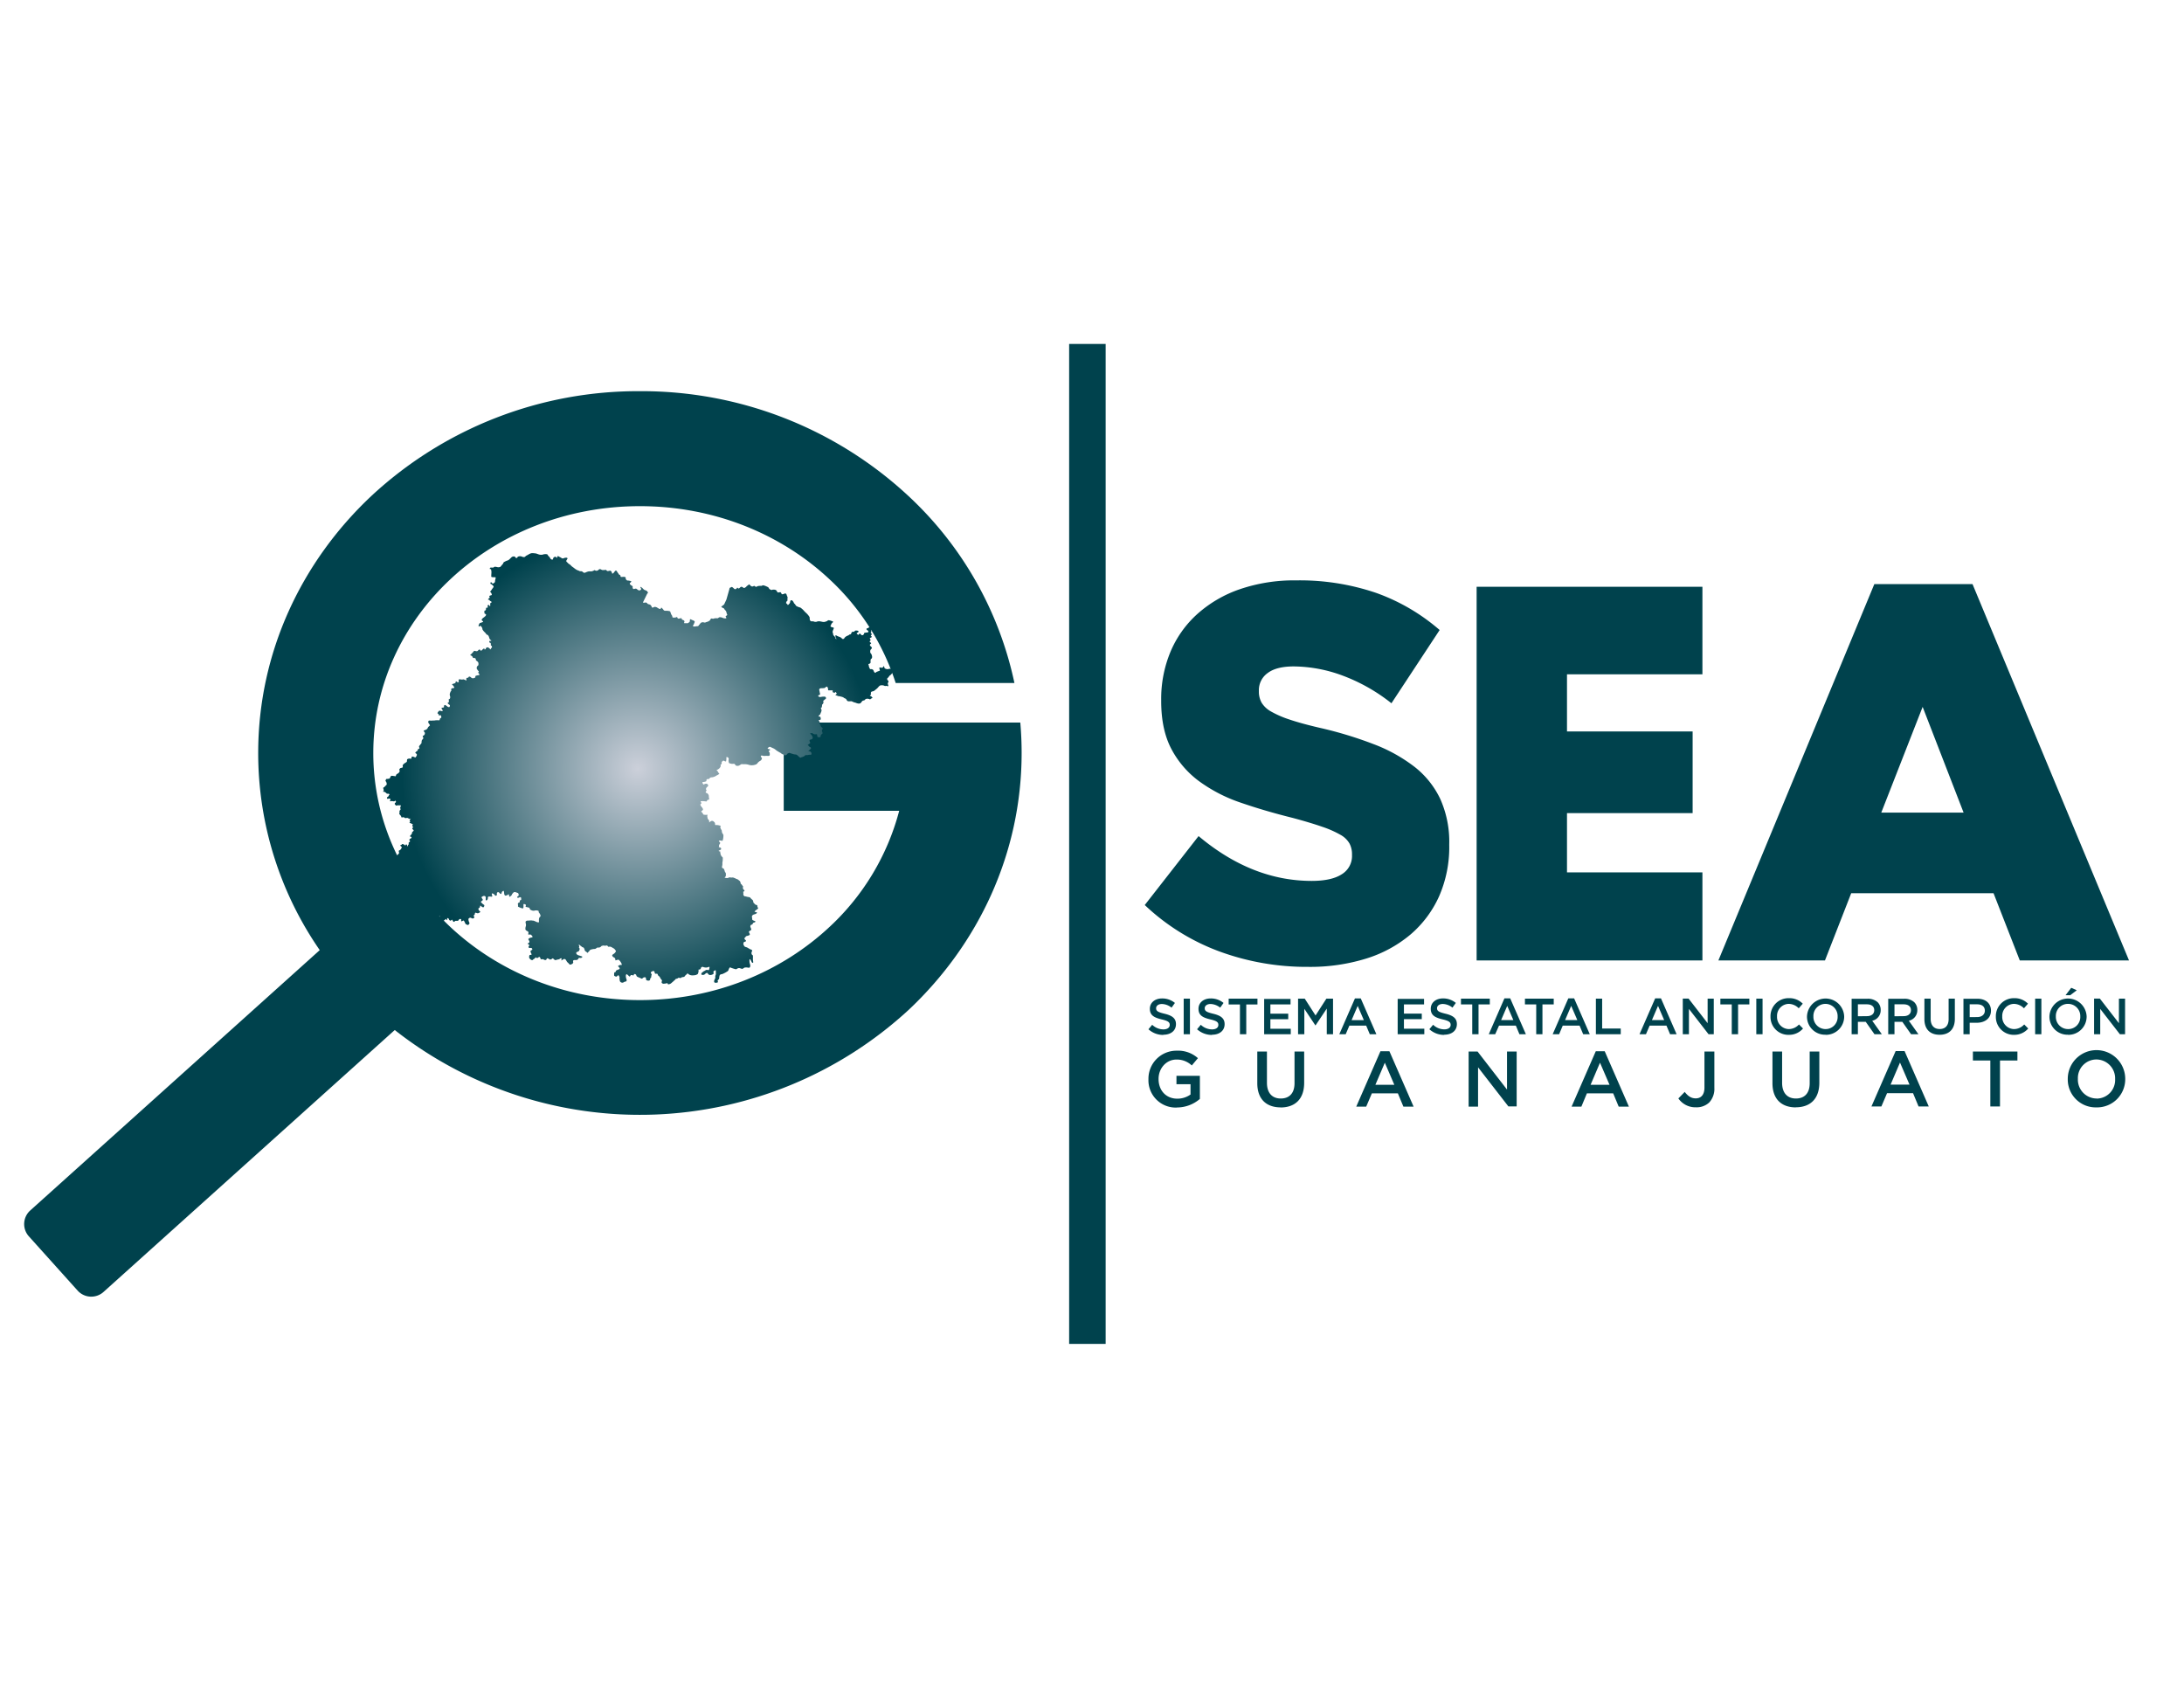
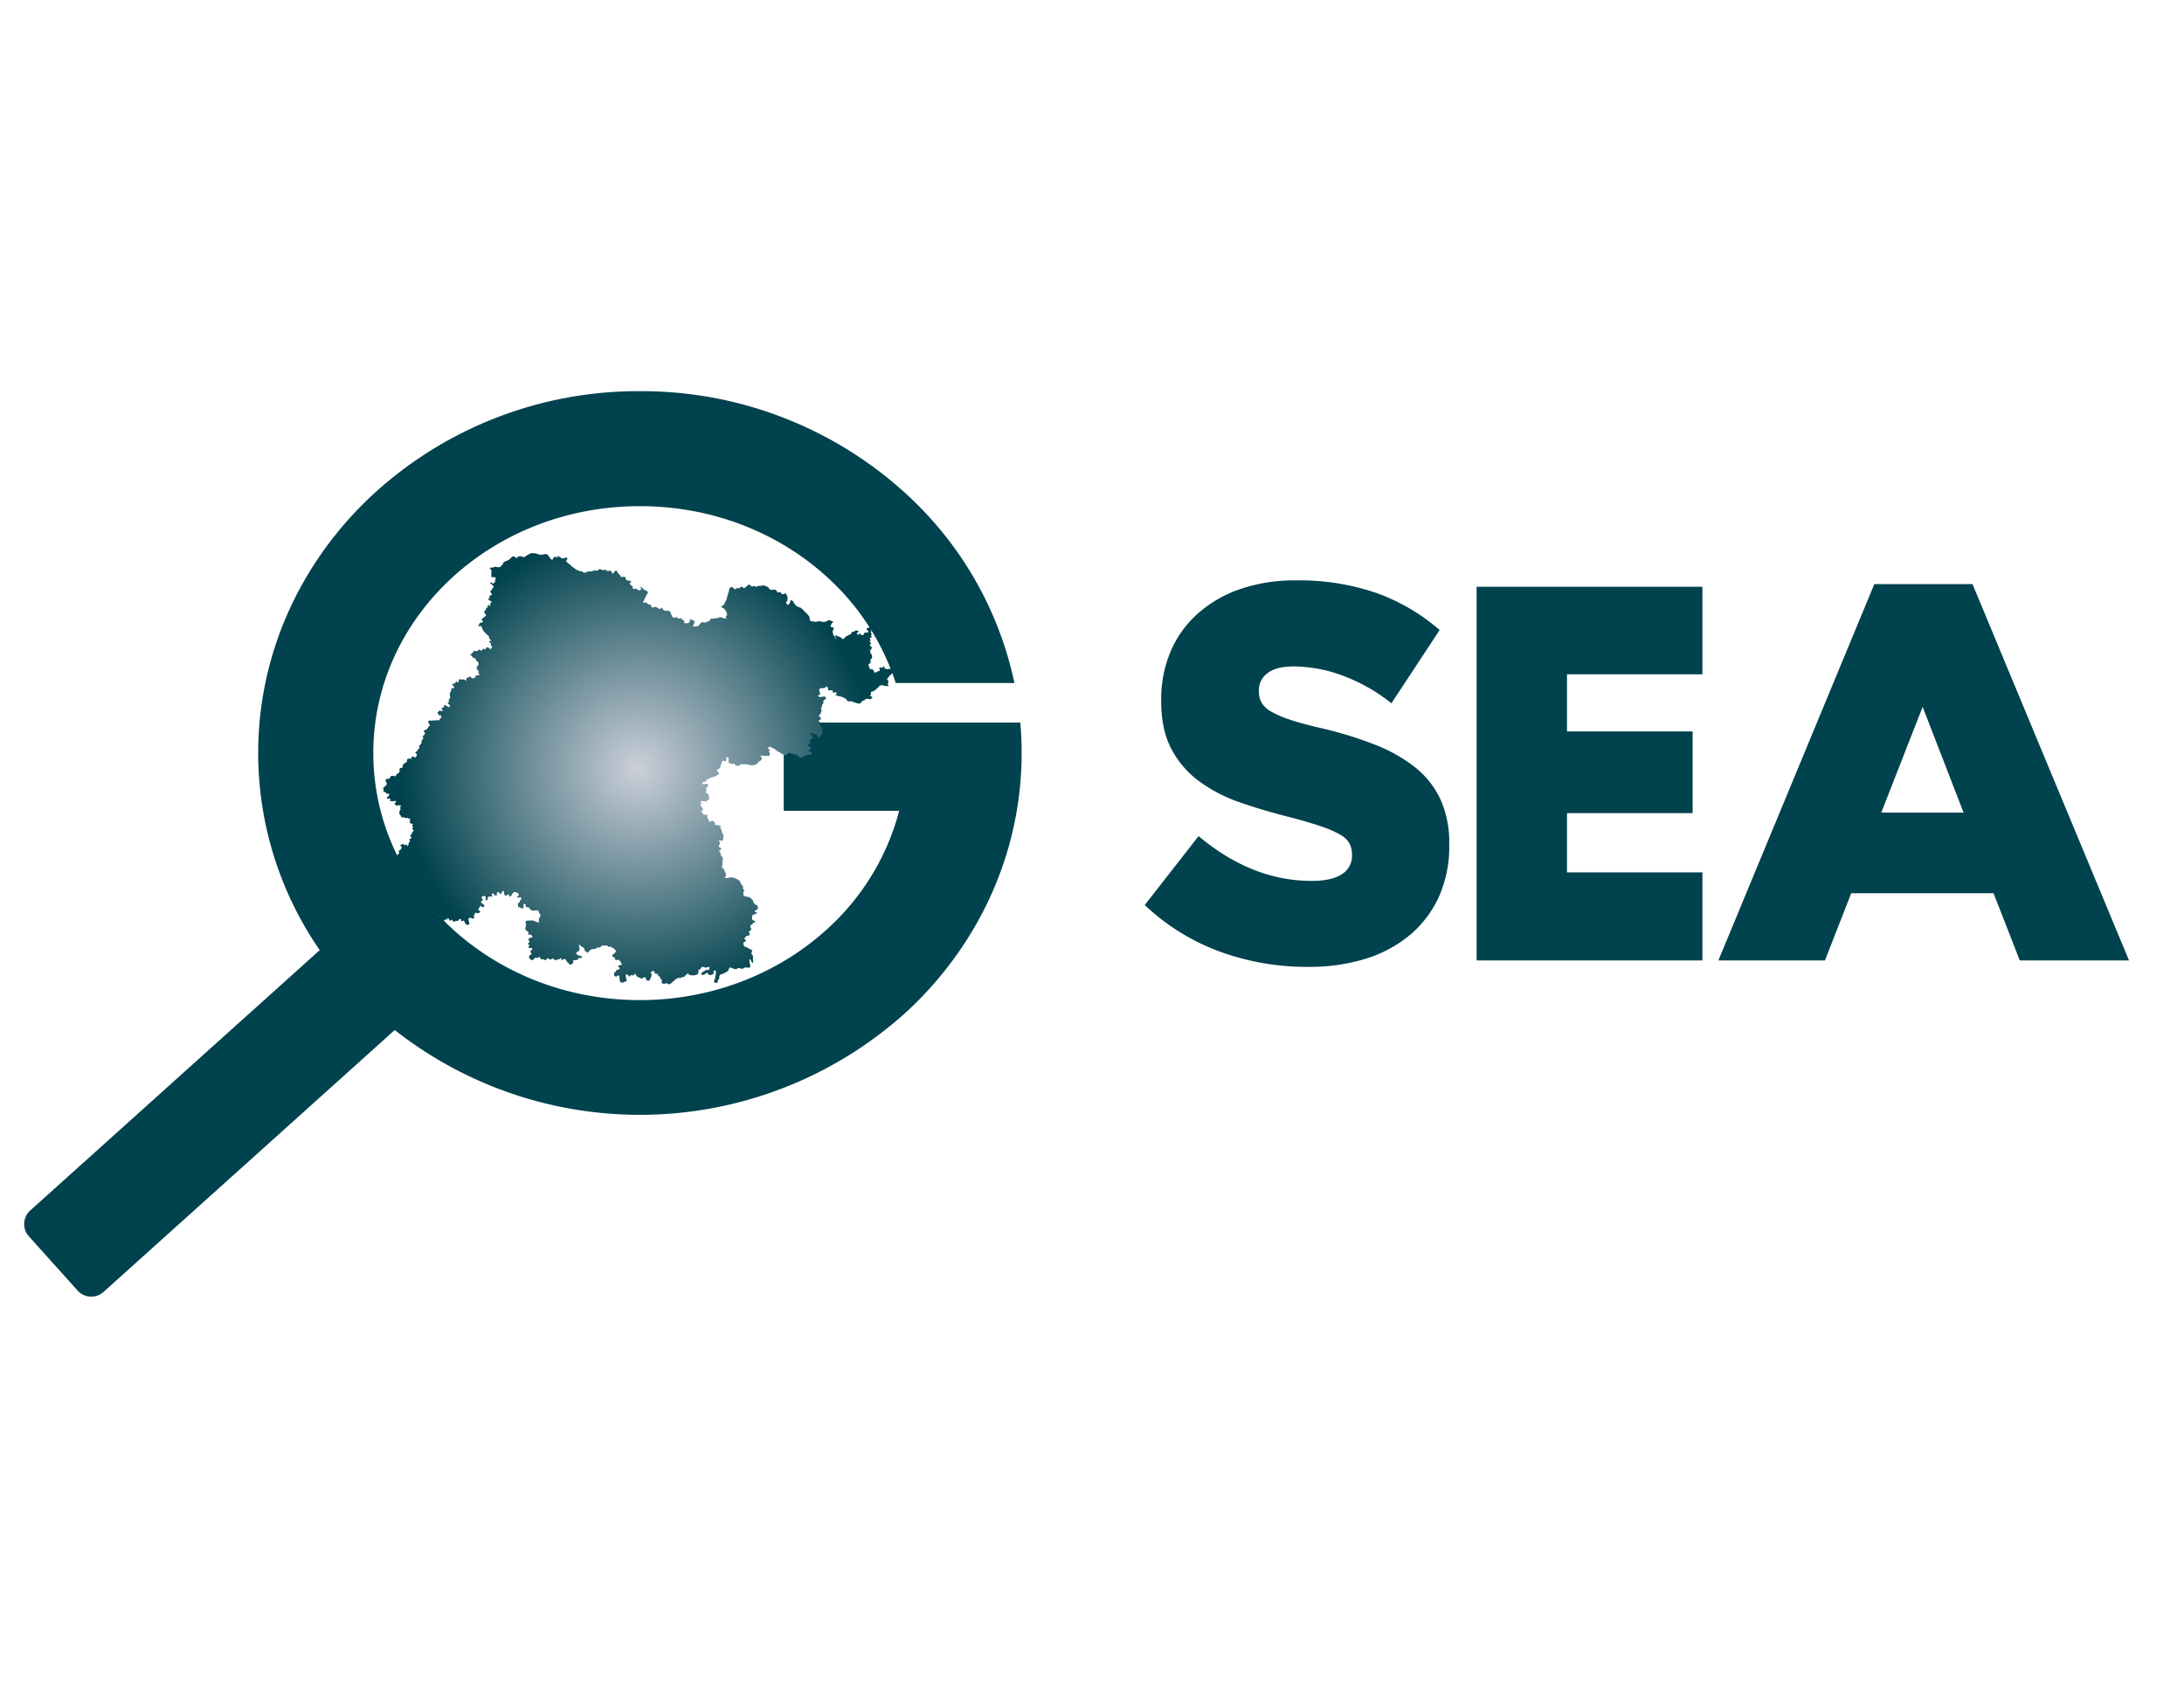
<svg xmlns="http://www.w3.org/2000/svg" viewBox="0 0 792 612">
  <defs>
    <style>.cls-1,.cls-2{fill:#00424d;}.cls-1,.cls-3{fill-rule:evenodd;}.cls-3{fill:url(#GradientFill_1);}</style>
    <radialGradient id="GradientFill_1" cx="231.3" cy="278.73" r="85.68" gradientUnits="userSpaceOnUse">
      <stop offset="0" stop-color="#ccd0da" />
      <stop offset="1" stop-color="#00424d" />
    </radialGradient>
  </defs>
  <g id="Capa_1-2" data-name="Capa 1">
    <path class="cls-1" d="M474.41,350.58A91.82,91.82,0,0,1,442.24,345a79.21,79.21,0,0,1-27.11-16.84l19.52-25q19.34,16.24,41,16.25,7.23,0,10.94-2.42a7.73,7.73,0,0,0,3.7-6.87v-.38a8.3,8.3,0,0,0-.9-3.87,8.47,8.47,0,0,0-3.34-3.2,36.69,36.69,0,0,0-6.6-2.9q-4.16-1.45-10.66-3.2-10.12-2.51-18.8-5.51a55.83,55.83,0,0,1-15.09-7.75A34.51,34.51,0,0,1,424.8,271.6q-3.71-7-3.71-17.42v-.38a44.38,44.38,0,0,1,3.35-17.42,38.47,38.47,0,0,1,9.76-13.75,45,45,0,0,1,15.45-9,61,61,0,0,1,20.42-3.19,86,86,0,0,1,29,4.55,72.06,72.06,0,0,1,23,13.45L504.59,255a64.68,64.68,0,0,0-17.8-10.07,52,52,0,0,0-17.62-3.29q-6.33,0-9.49,2.42a7.55,7.55,0,0,0-3.16,6.29v.39a8.13,8.13,0,0,0,1,4.07,9.3,9.3,0,0,0,3.43,3.19,36.06,36.06,0,0,0,6.69,2.9q4.25,1.45,10.94,3a141.9,141.9,0,0,1,19.51,5.91A57.43,57.43,0,0,1,512.9,278a32.42,32.42,0,0,1,9.4,11.71,37.92,37.92,0,0,1,3.25,16.36v.39a44.37,44.37,0,0,1-3.7,18.58,39.51,39.51,0,0,1-10.39,13.84,46.06,46.06,0,0,1-16.09,8.71A68.68,68.68,0,0,1,474.41,350.58Z" />
    <polygon class="cls-1" points="535.48 212.76 617.36 212.76 617.36 244.5 568.25 244.5 568.25 265.22 613.81 265.22 613.81 294.83 568.25 294.83 568.25 316.32 617.36 316.32 617.36 348.25 535.48 348.25 535.48 212.76" />
    <path class="cls-1" d="M679.7,211.8h35.61l56.75,136.45H732.45l-9.52-24.38H671.32l-9.52,24.38H623.15L679.7,211.8Zm32.37,82.84-14.85-38.33-15,38.33Z" />
-     <path class="cls-1" d="M421.85,375.19c2.7,0,4.6-1.43,4.6-3.85v0c0-2.13-1.42-3.11-4.14-3.77-2.47-.59-3.06-1-3.06-2v0c0-.84.77-1.53,2.1-1.53a5.83,5.83,0,0,1,3.5,1.33l1.22-1.71a7.18,7.18,0,0,0-4.68-1.63c-2.57,0-4.41,1.53-4.41,3.75v0c0,2.38,1.55,3.19,4.29,3.85,2.4.56,2.92,1.05,2.92,2v0c0,1-.89,1.62-2.29,1.62a5.92,5.92,0,0,1-4.07-1.67l-1.36,1.62a7.92,7.92,0,0,0,5.38,2.06Zm7.4-.18h2.27v-12.9h-2.27V375Zm10.23.18c2.71,0,4.61-1.43,4.61-3.85v0c0-2.13-1.42-3.11-4.15-3.77-2.47-.59-3.06-1-3.06-2v0c0-.84.78-1.53,2.1-1.53a5.88,5.88,0,0,1,3.51,1.33l1.21-1.71a7.16,7.16,0,0,0-4.68-1.63c-2.56,0-4.4,1.53-4.4,3.75v0c0,2.38,1.54,3.19,4.29,3.85,2.4.56,2.91,1.05,2.91,2v0c0,1-.88,1.62-2.28,1.62a5.94,5.94,0,0,1-4.08-1.67l-1.36,1.62a8,8,0,0,0,5.38,2.06Zm10.17-.18h2.29v-10.8H456v-2.1H445.56v2.1h4.09V375Zm8.77,0h9.66v-2h-7.39v-3.46h6.47v-2h-6.47v-3.35H468v-2h-9.57V375Zm12.35,0H473v-9.22l4,6h.07l4.07-6.08V375h2.27v-12.9H481l-3.93,6.1-3.92-6.1h-2.42V375Zm14.89,0H488l1.33-3.12h6.1l1.31,3.12h2.39l-5.67-13h-2.1l-5.68,13Zm4.48-5.12,2.21-5.16,2.23,5.16ZM506.85,375h9.66v-2h-7.39v-3.46h6.47v-2h-6.47v-3.35h7.3v-2h-9.57V375Zm16.87.18c2.7,0,4.6-1.43,4.6-3.85v0c0-2.13-1.42-3.11-4.14-3.77-2.47-.59-3.06-1-3.06-2v0c0-.84.77-1.53,2.1-1.53a5.83,5.83,0,0,1,3.5,1.33l1.22-1.71a7.18,7.18,0,0,0-4.68-1.63c-2.57,0-4.41,1.53-4.41,3.75v0c0,2.38,1.55,3.19,4.29,3.85,2.4.56,2.92,1.05,2.92,2v0c0,1-.89,1.62-2.29,1.62a5.92,5.92,0,0,1-4.07-1.67l-1.36,1.62a7.92,7.92,0,0,0,5.38,2.06Zm10.17-.18h2.28v-10.8h4.09v-2.1H529.8v2.1h4.09V375Zm6,0,5.67-13h2.1l5.68,13H551l-1.3-3.12h-6.1L542.22,375Zm4.47-5.12h4.44l-2.22-5.16-2.22,5.16Zm12.7,5.12h2.29v-10.8h4.09v-2.1H553v2.1h4.09V375Zm6,0,5.67-13h2.11l5.67,13h-2.39l-1.31-3.12h-6.1L565.4,375Zm4.48-5.12H572l-2.23-5.16-2.21,5.16ZM578.74,375h9v-2.07H581V362.11h-2.27V375Zm15.83,0h2.32l1.33-3.12h6.1l1.31,3.12H608l-5.67-13h-2.1l-5.68,13Zm4.48-5.12,2.21-5.16,2.23,5.16ZM610.24,375h2.23v-9.18l7.11,9.18h1.9v-12.9h-2.23V371l-6.91-8.92h-2.1V375ZM628,375h2.29v-10.8h4.09v-2.1H623.87v2.1H628V375Zm8.9,0h2.27v-12.9h-2.27V375Zm11.7.22a6.64,6.64,0,0,0,5.24-2.29l-1.46-1.47a5.06,5.06,0,0,1-3.7,1.68,4.37,4.37,0,0,1-4.26-4.59v0a4.33,4.33,0,0,1,4.26-4.55,5.16,5.16,0,0,1,3.61,1.6l1.46-1.67a6.74,6.74,0,0,0-5.05-2,6.52,6.52,0,0,0-6.65,6.67v0a6.48,6.48,0,0,0,6.55,6.63Zm13.4,0a6.62,6.62,0,0,0,6.77-6.67v0a6.75,6.75,0,0,0-13.49,0v0a6.54,6.54,0,0,0,6.72,6.63Zm0-2.08a4.42,4.42,0,0,1-4.39-4.59v0A4.36,4.36,0,0,1,662,364a4.42,4.42,0,0,1,4.39,4.59v0a4.36,4.36,0,0,1-4.35,4.55Zm9.47,1.86h2.27v-4.5h2.84l3.17,4.5h2.67l-3.48-4.89a3.86,3.86,0,0,0,3.07-3.9v0a3.91,3.91,0,0,0-1.07-2.78,5.2,5.2,0,0,0-3.72-1.29h-5.75V375Zm2.27-6.51v-4.33H677c1.67,0,2.67.76,2.67,2.14v0c0,1.31-1,2.15-2.66,2.15Zm11,6.51h2.27v-4.5h2.84l3.17,4.5h2.67l-3.48-4.89a3.87,3.87,0,0,0,3.08-3.9v0a3.91,3.91,0,0,0-1.07-2.78,5.21,5.21,0,0,0-3.73-1.29h-5.75V375Zm2.27-6.51v-4.33h3.3c1.68,0,2.67.76,2.67,2.14v0c0,1.31-1,2.15-2.65,2.15Zm16.35,6.71c3.37,0,5.54-1.93,5.54-5.78v-7.32h-2.26v7.43c0,2.37-1.24,3.59-3.25,3.59s-3.26-1.29-3.26-3.69v-7.33h-2.27v7.43c0,3.74,2.14,5.67,5.5,5.67Zm8.66-.2h2.26v-4.15h2.57c2.83,0,5.15-1.51,5.15-4.4v0c0-2.6-1.89-4.31-4.9-4.31h-5.08V375Zm2.26-6.19v-4.65H717c1.69,0,2.78.8,2.78,2.31v0c0,1.35-1.07,2.31-2.78,2.31Zm16,6.41a6.63,6.63,0,0,0,5.23-2.29l-1.46-1.47a5,5,0,0,1-3.7,1.68,4.37,4.37,0,0,1-4.26-4.59v0a4.33,4.33,0,0,1,4.26-4.55,5.16,5.16,0,0,1,3.61,1.6l1.46-1.67a6.73,6.73,0,0,0-5-2,6.52,6.52,0,0,0-6.65,6.67v0a6.49,6.49,0,0,0,6.56,6.63Zm7.74-.22h2.26v-12.9h-2.26V375Zm11-14.15h1.73l2.36-1.79-2-.89-2.06,2.68Zm.9,14.37a6.61,6.61,0,0,0,6.77-6.67v0a6.75,6.75,0,0,0-13.49,0v0a6.54,6.54,0,0,0,6.72,6.63Zm0-2.08a4.42,4.42,0,0,1-4.39-4.59v0A4.36,4.36,0,0,1,750,364a4.42,4.42,0,0,1,4.39,4.59v0a4.36,4.36,0,0,1-4.35,4.55Zm9.47,1.86h2.23v-9.18l7.12,9.18h1.89v-12.9h-2.23V371l-6.91-8.92h-2.1Z" />
-     <path class="cls-1" d="M426.8,401.56a12.73,12.73,0,0,0,8.32-3.1v-8.38h-8.49v3.05h5.1v3.73a8.15,8.15,0,0,1-4.81,1.51c-4.08,0-6.78-3-6.78-7.12v-.06c0-3.81,2.79-7,6.46-7a7.83,7.83,0,0,1,5.59,2.14l2.22-2.65a10.76,10.76,0,0,0-7.66-2.71,10.16,10.16,0,0,0-10.28,10.31v.06a9.89,9.89,0,0,0,10.33,10.25Zm37.57,0c5.21,0,8.57-3,8.57-8.94V381.28h-3.5v11.48c0,3.67-1.91,5.55-5,5.55s-5-2-5-5.69V381.28h-3.5v11.48c0,5.78,3.3,8.77,8.49,8.77Zm27.48-.31h3.59l2.05-4.81h9.43l2,4.81h3.7l-8.77-20.08h-3.25l-8.77,20.08Zm6.92-7.92,3.42-8,3.44,8Zm33.81,7.92H536V387l11,14.18H550V381.28H546.5v13.79l-10.68-13.79h-3.24v19.94Zm37.31,0h3.58l2-4.81H585l2,4.81h3.7l-8.77-20.08h-3.24l-8.77,20.08Zm6.92-7.92,3.41-8,3.45,8ZM615,401.5a6.65,6.65,0,0,0,4.84-1.76,7.26,7.26,0,0,0,1.85-5.3V381.28h-3.59v13.07c0,2.65-1.28,3.91-3.16,3.91-1.68,0-2.85-.86-4-2.34l-2.3,2.36A7.49,7.49,0,0,0,615,401.5Zm36.19,0c5.21,0,8.57-3,8.57-8.94V381.28h-3.5v11.48c0,3.67-1.91,5.55-5,5.55s-5-2-5-5.69V381.28h-3.5v11.48c0,5.78,3.3,8.77,8.48,8.77Zm27.49-.31h3.58l2.06-4.81h9.42l2,4.81h3.7l-8.77-20.08h-3.24l-8.77,20.08Zm6.92-7.92,3.41-8,3.45,8Zm36.14,7.92h3.53V384.53h6.32v-3.25H715.45v3.25h6.32v16.69Zm38.5.34a10.21,10.21,0,0,0,10.45-10.31v-.06a10.42,10.42,0,0,0-20.84.06v.06a10.12,10.12,0,0,0,10.39,10.25Zm.06-3.22a6.83,6.83,0,0,1-6.78-7.09v-.06a6.73,6.73,0,0,1,6.72-7,6.83,6.83,0,0,1,6.78,7.09v.06A6.73,6.73,0,0,1,760.33,398.34Z" />
-     <rect class="cls-2" x="387.71" y="124.71" width="13.24" height="362.58" />
    <path class="cls-1" d="M232.06,141.84a142,142,0,0,1,97.37,38,129,129,0,0,1,38.44,67.82H324.81a88.35,88.35,0,0,0-23.89-37.51c-17.52-16.45-41.86-26.62-68.86-26.62s-51.35,10.17-68.86,26.62c-17.2,16.14-27.83,38.39-27.83,62.89S146,319.82,163.19,336c17.52,16.45,41.86,26.63,68.87,26.63S283.4,352.41,300.92,336A87.87,87.87,0,0,0,326.08,294H284.21V262H370q.48,5.46.48,11c0,36.45-15.68,69.4-41,93.2a143.85,143.85,0,0,1-186.33,7.28L37.52,468.47a6.65,6.65,0,0,1-9.36-.5l-17.71-19.7a6.64,6.64,0,0,1,.5-9.35l105-94.41a125.62,125.62,0,0,1-22.32-71.44c0-36.45,15.68-69.4,41-93.2A142,142,0,0,1,232.06,141.84Z" />
    <path class="cls-3" d="M306.21,253.15a2,2,0,0,1,.51.24c.27.2.27.45.51.69s.49.2.89.2c.55,0,.63-.07,1,.12a4,4,0,0,0,1.09.38,4,4,0,0,0,1.08.33c.45,0,.61,0,.89-.27s.25-.37.51-.63.76-.21.89-.38a1.06,1.06,0,0,1,.57-.44,2,2,0,0,1,1,.06c.32.08.3.27.57,0s.86-.35.64-.51-.33-.5-.64-.57c-.65-.17.1-.4.13-.52s-.08-.51-.06-.57,0-.44.51-.57a1.79,1.79,0,0,0,1-.45c.21-.21.58-.45.83-.7s.37-.43.63-.69a1.07,1.07,0,0,1,.83-.39,2.21,2.21,0,0,1,1.15.19c.36.18.47,0,.57,0s.83.25.83.06c0-.39-.19-.56-.19-.82,0-.43.25-.48.25-.76,0-.45-.4-.49-.44-.71-.08-.39-.05-.47.25-.7s.46-.71.71-.83a2,2,0,0,0,.5-.44,2.58,2.58,0,0,0,.58-.83c.07-.29.25-.73-.13-.83s-.75-.42-1.14-.32a2.05,2.05,0,0,1-.9.13c-.22-.05-.82-.18-.89-.45,0-.1-.18-.92-.38-.51a.61.61,0,0,1-.64.45c-.24,0-.95-.27-.83.19,0,.08.22.89.2.89a2.81,2.81,0,0,0-.58.19c-.22.11-.63.18-.83.39s-.26.31-.64-.07c-.15-.15-.23-.62-.38-.76a1,1,0,0,0-.64-.32c-.5,0-.45.09-.56-.13a3.1,3.1,0,0,1-.39-1c0-.42-.37-.66.06-.76.23-.06.58-.27.58-.57a4.37,4.37,0,0,1,0-.89c.12-.48.33-.35.44-.58a1.17,1.17,0,0,0,.06-.83,1.83,1.83,0,0,0-.37-.89c-.29-.29-.26-.46-.26-.89a1,1,0,0,1,.32-.7c.19-.2.43-.46.12-.77-.15-.15-.63-.54-.56-.82s.44-.35.44-.57-.59-.33-.52-.64c0-.07.4-.43.33-.57s-.49-.61-.13-.7c0,0,.8-.3.51-.52-.57-.42-.16-.38,0-.7s0-.15-.25-.57.24-.17.12-.64.06-.62,0-.89,0-.57-.5-.57-.38.24-.71.32c-.15,0-.74.18-.45.57.11.14.55.38.58.51.11.42,0,.41-.39.51a5.05,5.05,0,0,0-.95.13c-.4.2-.07.32-.38.63-.08.08-.48.42-.77.14-.12-.13-.49-.52-.63-.52s-.45.63-.63.44-.72-.46-.27-.69c0,0,.68-.35.45-.58s-.48-.25-.95-.25-.42.44-.77.44-.73,0-.82.39c0,.14-.23.57-.45.57-.42,0-.44.31-.76.38a3.93,3.93,0,0,0-.77.38,1.51,1.51,0,0,0-.57.58c-.12.15-.43.51-.77.25a6,6,0,0,0-.7-.57c-.3-.15-.71-.23-1.14-.45s-.64-.45-.64-.12,0,.81.19.95c.49.37-.14.28-.19.07a2.17,2.17,0,0,0-.38-.83c-.12-.12-.45-.33-.45-.64s-.25-.75-.19-1l.06-.32a2.54,2.54,0,0,0,.26-.7.25.25,0,0,0-.06-.45c-.18-.09-.71-.14-.89-.31-.36-.36,0-.34.06-.71a1.56,1.56,0,0,1,.57-.82c.34-.35.11-.39-.25-.51l-.19-.06a3.39,3.39,0,0,0-1-.26c-.36,0-.44.3-.77.38a4.35,4.35,0,0,1-.89.26,3.69,3.69,0,0,1-.95-.13,4.91,4.91,0,0,0-1-.13,2.42,2.42,0,0,0-.83.19,1.66,1.66,0,0,1-1-.12c-.31-.13-.73,0-.9-.07s-.13-.07-.19-.1a.66.66,0,0,1-.31-.47c-.07-.27,0-.78-.13-1a4.22,4.22,0,0,0-.45-.64,5.29,5.29,0,0,0-.7-.75,9.28,9.28,0,0,1-.83-.83,6.37,6.37,0,0,0-.63-.64c-.17-.13-.57-.53-.83-.58a4,4,0,0,1-1-.37,1.07,1.07,0,0,1-.64-.58c-.12-.23-.47-.49-.58-.7a1.8,1.8,0,0,0-.63-.9.46.46,0,0,0-.7.39,1.23,1.23,0,0,1-.39.89c-.22.23-.49.54-.56.26s-.59-.43-.52-.71a1.15,1.15,0,0,1,.39-.69c.36-.36,0-.24.06-.64a1.23,1.23,0,0,0,.07-.64c-.08-.32-.25-.57-.33-.89s-.37-.63-.75-.44c-.12.06-.82.35-1,.19s-.27-.7-.57-.7-.8.22-1,0-.36-.75-.7-.83h0a2.33,2.33,0,0,0-1.17-.06c-.37.19-.48,0-.82-.12s-.61-.79-.71-.83l-.32-.13a6.69,6.69,0,0,0-1.33-.51c-.37-.09-.59.19-.9.19a4.82,4.82,0,0,0-1.14.07c-.2.05-.62.36-.83.25s-.38-.44-.76-.25a.8.8,0,0,1-1-.07c-.09-.09-.58-.6-.64-.57s-.36.37-.64.51-.33.43-.63.57c-.47.24-.42.42-.9.07s-.75-.33-1.08,0-.51.5-.83.18-.19.11-.63.33a.54.54,0,0,1-.76-.13s-.72-.68-.83-.57-.91.29-.77.57l-1.14,4-.83,1.78-1.08.83c.07.07.27.11.32.19.18.36.38.13.64.38s.26.46.5.64a1.68,1.68,0,0,1,.51,1c0,.28.36.6.19.83s-.62.3-.51.51.36.58.13.64A2.41,2.41,0,0,1,262,224a2.09,2.09,0,0,0-1.08-.19c-.33.08-.46.38-.77.38a3,3,0,0,0-1.4.13c-.29.14-.81-.22-1,.06a1.6,1.6,0,0,1-.5.71,3.06,3.06,0,0,1-1,.44c-.27.07-.52.28-.89.19a1.3,1.3,0,0,0-1.22.13c-.26.27-.39.52-.63.76s-.15.45-.64.45c-.28,0-1,.15-1.14.12-.34-.08-.65-.19-.32-.51a1.84,1.84,0,0,0,.32-.69c.16-.41.34-.49.06-.77s-.52-.26-.89-.45-.7-.38-.7-.06a3,3,0,0,1-.13.83c-.27.16-.63.54-1,.45s-1.19.11-1-.2.23-.68-.19-.89c-.17-.09-.59-.2-.64-.38-.1-.39,0-.41-.5-.32-.29.06-.72.2-.9.07s-.24-.62-.45-.52a1.65,1.65,0,0,1-.75.19c-.41,0-.83.11-.83-.38,0-.29-.3-.59-.45-.89,0-.07-.33-1-.38-1a4,4,0,0,0-1.34-.19l-.23,0c-.29,0-.63-.06-.73-.24s-.79-1-.89-.9-.16.64-.64.45a5.9,5.9,0,0,1-.89-.51c-.12-.07-.75-.36-1.14-.13-.14.09-.66.38-.77-.06a1.8,1.8,0,0,0-.5-.76c-.23-.18-.61-.18-.89-.32s-.3-.43-.64-.51-.93.19-1.08,0-.07,0-.07-.09l1.59-3.25s.2.05.2-.06a1,1,0,0,0-.33-.76,2.05,2.05,0,0,0-.83-.38,3,3,0,0,1-.82-.71c-.15-.14-1-.77-.7-.18.18.35.39.5.06.82a.71.71,0,0,1-.82.13c-.22-.11-.71-.54-.83-.57-.35-.08-1.17.35-1.08,0-.07-.06-.24-.16-.2-.32s.11-.56-.19-.7a1.91,1.91,0,0,1-.64-.45c-.12-.12-.36-.41-.06-.63.06,0,.57-.54.38-.58a3.79,3.79,0,0,0-1.08-.25c-.53,0-.46-.08-.82-.44-.19-.19,0-.61-.2-.77a1.37,1.37,0,0,0-.83-.13c-.22,0-.74.09-.89-.06s.08-.44-.32-.64-.4-.29-.51-.51-.28-.31-.44-.63-.41-.62-.7-.33-.41.53-.64.77-.57.33-.57-.13c0-.23-.37-.7-.58-.7-.4,0-.56.13-.95.13s-.42-.44-.7-.44a6.07,6.07,0,0,1-1.27.06c-.34-.09-.53-.32-.77-.32s-.35,0-.58.26a1.11,1.11,0,0,1-.95.31c-.24-.06-.52-.31-.7-.13a.16.16,0,0,1-.07.07,2.6,2.6,0,0,1-1,.31,3.39,3.39,0,0,0-.9,0,5.6,5.6,0,0,0-1.08.39.78.78,0,0,1-1-.19,1,1,0,0,0-.83-.26c-.4,0-.58-.21-.76-.25a3.66,3.66,0,0,1-.83-.38,5.63,5.63,0,0,1-.71-.51c-.34-.27-.77-.53-1.08-.83a2.28,2.28,0,0,0-.64-.57,2.27,2.27,0,0,1-.69-.58c-.15-.15-.52-.36-.45-.7a5.85,5.85,0,0,1,.45-.76c-.1-.42-.25-.32-.7-.32s-.83.33-1.15.25-.38-.21-.7-.38a1.92,1.92,0,0,0-.25-.12c-.22-.09-.89-.65-.89-.07,0,.8-.29,0-.58,0s-.66,0-.83.32-.22.76-.45.7a1,1,0,0,1-.75-.57,2.56,2.56,0,0,0-.64-.77c-.24-.24-.24-.64-.64-.64a3.14,3.14,0,0,0-1.15.06,2.14,2.14,0,0,1-1,.14c-.78,0-1.41-.51-2.11-.51a6.08,6.08,0,0,0-1.14-.07,2.9,2.9,0,0,0-1,.38c-.26.13-.48.31-.82.45s-.58.51-.83.58a.78.78,0,0,1-.38,0c-.25,0-.44-.15-.83-.25a1.78,1.78,0,0,0-1,.06c-.46.12-.23.51-.57.51-.82,0-.3-.38-.83-.51a1.33,1.33,0,0,0-1,.2l-.64.63a2.52,2.52,0,0,1-.64.51c-.23.12-.52.16-.83.32-.12.06-.84.39-.89.57a1.58,1.58,0,0,1-.5.77,6,6,0,0,1-.64.76,2.44,2.44,0,0,1-.89.13,5.74,5.74,0,0,0-1-.19c-.43,0-.46.32-.83.32s-.84-.11-1,.12c-.35.69.28.2.37.58a4.41,4.41,0,0,1,.14.89c0,.4-.06.83-.06,1.21s-.1.55.25.64a4.15,4.15,0,0,0,.76.06c.44,0,.57-.11.57.25a2.42,2.42,0,0,1-.19.77c0,.16,0,.75-.19.89s-.63.51-.76.38-.52-.68-.64-.44-.21.55.12.64.41.26.64.5.4.22.19.64-.37.44-.5.7a4,4,0,0,1-.51.7c-.36.47,0,.23.18.57s.42.78.14.89-.84.17-.77.45.34.43-.06.63c-.06,0-.62.58-.32.58.65,0,.35.28.7.45.1.05.81.36.39.57-.25.12-.39.18-.39.57s.1.82-.13.71-.48-.55-.51-.52-.43.42-.32.64.33.33-.12.44-.45,0-.45.45c0,.77-.5.5-.57.77s0,.92.13,1c.35.09.6.18.38.63-.15.29-.28.29-.51.52s-.37.24-.58.45-.58.55-.31.82c0,0,.63.51.38.57s-.49.19-.77.26-.51.16-.57.38-.37.62-.26.77c.49.64.36-.09.45-.06a.91.91,0,0,1,.64.44,1.73,1.73,0,0,1,.32.95c.06.08.11.17.17.24a4.38,4.38,0,0,0,.49.6c.18.17.32.32.49.49s.16.47.66.6c.23.06.5.59.55.76a4.14,4.14,0,0,0,.27.77c.07.15.38.33.55.49s-.31.17-.55.17-.18.4-.11.55.05,0,.32.16.17.61.17.82.32.16.38.43.05.35,0,.44a1.53,1.53,0,0,1-.26.27c-.25.25,0,.62-.38.27a2.42,2.42,0,0,0-.66-.54.61.61,0,0,0-.76.16c-.29.29,0,.41-.33.49-.81.2.19-.83-.77-.11-.3.23-.45.48-.71.61s-.37-.71-.87-.33c-.29.22-.26.4-.6.49s-.7-.11-1-.11c-.15,0-.34.34-.44.44s-.42.46-.61.65a2,2,0,0,1-.43.39c-.2.1.39.22.55.37a1.15,1.15,0,0,1,.38.61c0,.15.6.14.71.16.32.06.42.51.38.66s.46.48.6.59a.86.86,0,0,1,.33.6,1.38,1.38,0,0,1-.06.77c-.05.2-.41.24-.48.55a1.15,1.15,0,0,0,0,.82,1.1,1.1,0,0,0,.14.18,3.81,3.81,0,0,0,.35.47c.21.21.28.26.05.49s.23.43.28.61c.09.36.12.48-.28.48a3.52,3.52,0,0,0-.77.16c-.35.09-.38.24-.32.5s-.6.38-.71.43c-.28.14-.79-.18-.93-.32a.82.82,0,0,0-.59-.27c-.29,0-.19.43-.61.43s-.51.25-.44.55.18.55-.27.32a3.06,3.06,0,0,0-.71-.27c-.35-.08-.34,0-.38.06a7.53,7.53,0,0,1-1-.11c-.41,0-.44.07-.44.49s.2.49-.22.6c-.19.05-.5-.31-.76-.38,0,0-.2.62-.22.65a5.64,5.64,0,0,1-1,.33c-.32.16-.09.39.11.49s.3.47.48.66-.15.37-.37.37a.91.91,0,0,0-.66.23c-.14.14,0,.56,0,.65s-.19.25-.27.33a.7.7,0,0,1-.11.27,3.72,3.72,0,0,0-.21.77,3.06,3.06,0,0,0,.16.82,1.15,1.15,0,0,1-.11.71c-.18.35-.51.05-.39.54a2.35,2.35,0,0,1,0,.71c-.08.33-.48.09-.38.49a5.2,5.2,0,0,0,.66.55c.26.25.07.63-.06.76s-.48,0-.65-.11a5.71,5.71,0,0,0-.77-.55c-.48-.24-.55.28-.55.61s-.46.26-.71.32-.23.32,0,.5a1.28,1.28,0,0,1,.22.6c.09.34-.66,0-.82,0a.57.57,0,0,0-.65.22,2.08,2.08,0,0,0-.38.6c-.07.13.25.3.38.43.28.28-.11.68.38.44s.54.15.6.38a2.16,2.16,0,0,1,0,.44c0,.08-.55.21-.55.6s-.19.33-.59.33a6.08,6.08,0,0,0-1.16.05c-.33.09-.54,0-.87.06a3.55,3.55,0,0,1-.87,0c-.41,0-.57,0-.65.33a.78.78,0,0,0,.21.76,2.26,2.26,0,0,1,.38.66,7.72,7.72,0,0,1-.59.54,6.39,6.39,0,0,0-.39.71,3.35,3.35,0,0,1-.93.5c-.2.1-.42-.06-.32.32,0,.2.31.33.38.6a1,1,0,0,1-.22.82c-.08.11-.46.29-.55.38s.23.62.23.77-.45.56-.55.76a3.43,3.43,0,0,0-.11.82c-.1.4.05.22-.27.54-.17.17-.29.4-.44.55a.54.54,0,0,0-.11.71c.19.38-.08.47-.38.54-.11,0-.16.42-.22.55s-.41.3-.54.44c-.3.3-.41.3-.17.54s.36.18.44.5a1.17,1.17,0,0,1-.27.71c-.22.22,0,.38-.45.27s-.5-.27-.87-.27-.31.28-.38.54-.11.3-.44.22a1.4,1.4,0,0,0-1.09.22c-.1.08-.08.76-.16.93a5.82,5.82,0,0,1-.82.54,5.07,5.07,0,0,0-.5.44.92.92,0,0,0-.1.87c0,.23-.32.29-.71.38s-.3.2-.49.39,0,.5.05.71-.18.31-.21.49-.81.62-.93.71-.24.52-.33.71c0,0-1.13-.17-1.26-.17-.43,0-.48.1-.65.44s-.1.44-.44.6a7.53,7.53,0,0,1-1,.11c-.24.06-.18.51-.38.66a2.36,2.36,0,0,1,.38.59l.06.22c.09.36.07.58-.12.77s-.36.31-.49.44.11.1-.44.38c-.28.13-.11.43-.05.71s.12.62-.16.76.18.11.38.11.74.42.88.6.4.09.58.11h.07c.36.09.53.23.27.49s-.18.47-.44.6-.38.29-.32.6.58.06.87.06.4.21.33.49-.27.58.1.49a1.64,1.64,0,0,1,.88,0,.85.85,0,0,0,.76-.16c.22-.22.08,0,.27.21s-.21.49-.27.55c-.32.33-.09.58.17.77s-.45.31.44.16l.32-.05h1c.34,0,0,.53-.05.65s0,.56.11.82c0,.08-.34.36-.38.54-.09.37.07.57-.06.82s.06.45.22.61a2,2,0,0,1,.5.81c.06.25-.31.12.27.12s.49-.22.82.1.82,0,1.19.11a3.3,3.3,0,0,0,.72.33c.43.1.75-.44.37-.06a1.84,1.84,0,0,0-.32.66c-.1.39.39.43,0,.66s.24.27.44.37c.51.26.58.28.7.45,0,0-.42.33-.11.64s0,.48-.11.72.44.51.5.81c0,.07-.52.53-.55.55-.19.19.11.32-.16.6s-.21.37-.39.55-.48.39-.05.49.37.33.33.49a5.76,5.76,0,0,0-.66.44c-.19.25-.11.37.11.6s-.38.55-.43.6,0,.57-.06.71-.24.17-.33.54-.22,0-.22-.22-.39-.58-.49-.16-.42,0-.54-.11a4.15,4.15,0,0,0-.66-.21c-.16-.08-.25.32-.43.32s-.52.23-.23.38a.63.63,0,0,1,.28.28c.36.18-.1.74-.17.87a1.39,1.39,0,0,1-.65.49c-.21.11-.09.6,0,.76.08.31-.3.52-.44.72s-.55.32-.71.48a7.14,7.14,0,0,1-.54.55,1.15,1.15,0,0,0-.39.5c-.13.31.28.34.44.38s0,.55-.11.81-.22.29-.22.66-.26.49-.54.54a1.82,1.82,0,0,0-.72.39c-.07.08-.22.68-.27.77s-.71.32-.81.43a1.49,1.49,0,0,0-.5.82c-.06.28.36.25.5.32a.41.41,0,0,1,.16.66c-.28.27-.47.1-.66.49s-.05.38-.27.6-.16.34-.55.44-.37.52-.05.6.56.22,1,.33a1.34,1.34,0,0,1,.82.43c.16.22.22.39.49.12a2.5,2.5,0,0,1,.82-.23c.37-.07.35-.27.88-.27.33,0,.5-.16.82-.16s.67,0,.81-.33.33-.25.33-.71c0-.27.52.19.71.38s.11.54,0,.77a1.21,1.21,0,0,1-.44.55,3.68,3.68,0,0,1-.6.32c-.21.11-.27.44-.27.71a1.55,1.55,0,0,1-.22.77c-.09.18.33.38.43.48a1.39,1.39,0,0,1,.44.72c.06.24,0,.4.16.6s.72,0,.82-.06c.3-.07.19-.5.11-.65s-.47-.32-.59-.44c-.27-.27-.24-.39-.34-.77s.43-.32.61-.32a3.46,3.46,0,0,0,.87-.06.7.7,0,0,0,.54-.43c.12-.24.56,0,.82.05s.69-.14.88-.05-.18.57-.06.81a1.32,1.32,0,0,0,.66.39,1.88,1.88,0,0,1,1,.27c.24.17-.19.55-.32.82s-.61.32-.77.44c-.46.35,0,.38.27.54s.4.28.33.55c0,.09-.48.3-.55.43s.36.36.44.44.84.2,1,.27c.33.17.08.44,0,.61a1.27,1.27,0,0,1-.61.48c-.41.21.1.33.33.33.46,0,.28.21.05.44s-.46.18-.65.28c-.43.21,0,.48.22.54.39.09.38.12.38.55s-.12.52,0,.76.5.17.6.27a2,2,0,0,1,.38.61c.09.18-.49.11-.54.32s.22.55.22.82-.38.16.21.16c.36,0,.37.51.44.82,0,.13-.38.32.22.44.11,0,.53-.48.55-.49.21-.21.11-.22.27-.22s.51.4.55.49-.25.33-.39.38a1.72,1.72,0,0,0-.54.49c0,.05,0,.15-.06.23s0,.14,0,.21c0,.35.56.27.82.27s.5-.5.6-.6.26-.32.66-.22.43.29.43.66-.26.23,0,.49.62-.2.66-.22c.28-.14.27-.24.27-.59a.6.6,0,0,1,.38-.66c.34-.17-.09-.5.49-.5.1,0,.57.29.77.34.39.09.34-.42.38-.61.11-.41.76-.12,1-.05s0-.5.16-.66c.34-.33.3.27.22.44s.33.54.55.65c.37.18.45.35.32.6s-.45,0-.54.39.49.3.6.27c.31-.08.41-.29.49-.6,0-.13.5-.38.6-.49.27-.27.16-.33.54.06s.19-.34.17-.45c-.08-.29.45-.12.55.06.19.39.16.49.49.66s.46-.13.65-.27.36.51.6.7.51-.17.61-.27.8,0,1-.06.32-.37.43-.48a.67.67,0,0,1,.71-.12c.07,0,0,.67.11.77s.67-.27.82-.27.51.84.55.92c.15.31.1.33.43.5.18.09.37.14.55.21s.56-.41.6-.6-.17-.44-.22-.66a2.6,2.6,0,0,1-.16-.82c0-.3.27-.42.49-.54s.67.14.82.22a.67.67,0,0,0,.76-.22c.24-.24-.1-.43-.16-.71s.3-.2.38-.55,0-.45.33-.59c.05,0,.53.22.76.22a1.54,1.54,0,0,0,.88-.44c.16-.17-.31-.46-.39-.55a.8.8,0,0,1-.22-.76c0-.12.47-.22.55-.55s-.13-.69.43-.27c.29.22.24.3.66.39s.45-.58.5-.77c0,0-.59-.44-.66-.49a6.24,6.24,0,0,1-.66-.72s.58-.46.6-.48c.3-.22,0-.59-.16-.77s-.21-.57.11-.66a.34.34,0,0,0,.16-.08.84.84,0,0,1,.5-.13.54.54,0,0,1,.59.43c.08.3-.06.69,0,.93.18.7.73-.13.77-.33a.34.34,0,0,0,0-.1c0-.34,0-.6.27-.72a6.16,6.16,0,0,1,1.1.06c.38,0,.15-.49.11-.71-.08-.4-.1-.64.43-.38a1.32,1.32,0,0,1,.6.49c.23.31.25.32.66.11.11-.06.13-.18.12-.33a1.13,1.13,0,0,1,0-.49c.17-.33.2-.33.6-.33.12,0,.49.47.6.55.37.27.46-.1.55-.44s.41-.5.6-.6.27.74.27.88a1.33,1.33,0,0,0,.22.71c.18.36,1-.07,1.14-.17s.28-.37.39.05a3.36,3.36,0,0,0,.16.66c.05.1.62-.34.66-.38.24-.24.22-.5.48-.77s.19-.31.55-.49,1,.21,1.36.28l0,0c.06,0,.09.09.14.14a.82.82,0,0,1,.17.48c0,.46-.06.41-.39.65s-.12.5.17.5.47-.23.81-.23.33.36.33.72-.09.26-.44.44c-.14.07-.05.6-.16.71s-.4,0-.59.43c-.1.25.1.52.05.71-.1.4,0,.44.38.61a6.16,6.16,0,0,0,1.2.43c.35.09.38-.34.38-.61v-.81c0-.35.76,0,.77.05.23.23,0,.55,0,.82a12.46,12.46,0,0,1,1.36.33c.12,0,.1.54.34.66a2.49,2.49,0,0,0,.87.38,1.67,1.67,0,0,0,.87-.06,2.4,2.4,0,0,1,1,.06h0c.35.09.31.15.31.54,0,.09.41.54.49.75.18.45.3.65,0,.94a1.19,1.19,0,0,0-.38.7,4.59,4.59,0,0,0,0,1c0,.43-.24.36-.54.28a3.61,3.61,0,0,1-.82-.33,3.86,3.86,0,0,0-.77-.27h-.21l-.28-.05a8.26,8.26,0,0,0-1.2.05c-.59,0-.65,0-1,.32-.11.11,0,.77.05.82a2,2,0,0,1,0,.88,2.71,2.71,0,0,0-.16.82c0,.5,0,.46.32.76s.59.15.77.61c.07.18-.06.52-.06.76s.59,0,.88.11.49.48.6.59c.36.37-.33.47-.49.5a1.83,1.83,0,0,0-.77.32c-.3.23-.09.51,0,.66a.79.79,0,0,1,.17.77,5.67,5.67,0,0,1-.54.37c-.15.15.35.37.48.5s0,.39-.16.55,0,.55.22.59.4-.07.71,0,.57.6.16.77-.49.27-.38.71c0,.19.22.5.33.77s-.43.27-.6.27-.28.41-.28.65c0,.43,0,.45.23.71s.38.45.87.54c.17,0,.43-.34.6-.43a1,1,0,0,0,.6-.6c0-.07.46.27.6.27s.47-.29.65-.38c.4-.2.56.53.6.71s.68.08.82.06.62.41,1,.32.33-.43.49-.59.79.23,1,.37.73-.12.88-.27.24-.18.48.06c0,0,.06,0,.08.06a1.31,1.31,0,0,0,.47.37c.21.08.4,0,.66-.11l.82-.16c.11,0,.34-.32.7-.38s.18.44.11.7.57-.22.66-.27c.39-.19.47-.24.87,0,.08.05.48.81.66,1a5.29,5.29,0,0,1,.71.71c.25.33.57.13.87,0a.83.83,0,0,0,.54-.55c.07-.28-.14-.41,0-.7s.56-.23.82-.23a1.38,1.38,0,0,0,.77-.16c.33-.16.18-.51.55-.6s.6.12,1-.16,0-.44-.22-.49-.63-.22-.87-.28a1.6,1.6,0,0,1-.77-.43.65.65,0,0,1-.09-.16.37.37,0,0,1,0-.5c.22-.22.6-.26.82-.43a1.28,1.28,0,0,0,.32-.93c0-.26-.37-.17-.16-.6.07-.13-.11-.59-.11-.82s.15,0,.33.16.56.41.76.6.48.15.71.38a2.56,2.56,0,0,1,.33.88c.08.32.58.53.76.71.37.37.24.2.5-.06a2.53,2.53,0,0,0,.54-.6c.11-.22.48-.33.71-.38a4.5,4.5,0,0,1,1.09-.16c.39,0,.57-.29.87-.44a.82.82,0,0,1,.43-.07h.34a1.32,1.32,0,0,0,.76-.48c.12-.16.49-.18.66-.23.4-.1.66.19,1,0a.63.63,0,0,1,.76.28c.13.26.27.11.71.11s1,.44,1.2.54a1.09,1.09,0,0,1,.25.15,1.06,1.06,0,0,1,.41.45c.17.34.4.08.27.61a1.81,1.81,0,0,1-.55.71c-.22.21-.43.27-.65.49s-.05.44.11.65.48.3.65.44a1,1,0,0,1,.28.81c-.06.31.61-.1.93-.1.52,0,.43.16.71.44s.27.43.43.59a2,2,0,0,1,.26.75v0c.06.25-.52,0-.76.16a3,3,0,0,0-.6.33c-.07.07.45.55.54.66.22.29-.19.56-.32.59a3.06,3.06,0,0,0-.88.39c-.31.23,0,.6-.48.6-.27,0-.28.5-.28.76,0,.46-.06.52.33.71s.58.19.82-.1.23-.24.54-.17a7.12,7.12,0,0,1,.33.77c0,.16-.06.05-.11.11.09.36.08.75.17,1.09a.84.84,0,0,0,.7.6c.44.11.63-.1,1-.28s.43,0,.65-.22.09-.7,0-.87a2.56,2.56,0,0,1-.16-.76,1.38,1.38,0,0,1,.11-.82c.16-.33.89.51,1,.6.29.29.4.09.5-.11.17-.35.58-.33.92-.16s.32-.27.43-.39c.29-.28.77.1.82.34a.74.74,0,0,0,.45.59c.48.24,1.07.43,1.14.49s.39.33.71,0a1,1,0,0,1,.87-.33c.41,0,.32.56.38.82s.42.39.82.39.48-.09.61-.34-.1-.51.37-.7c0,0,.12-.85.17-1,.13-.31.07-.31-.17-.55s.11-.68.23-.71c.5-.13.53-.35.93-.05.22.16,0,.58.37.82.21.12.5-.06.72.05s.16.57.44.71a2.15,2.15,0,0,1,.7.87,2.21,2.21,0,0,0,.6.77s-.16.56-.16.77.36.48.66.48a6,6,0,0,0,1.36-.21c.19,0,.19.43.39.43a2,2,0,0,0,.87-.27,4.51,4.51,0,0,0,.59-.49,4.8,4.8,0,0,0,.61-.55A2,2,0,0,0,245,355c.05-.09.63-.13.76-.27s.27-.25.66-.16.5.06.66-.11.54-.15.82-.22a.87.87,0,0,0,.59-.49c.08-.15.45-.39.55-.49.28-.27.15-.51.5-.16a2.45,2.45,0,0,0,.7.43,2.85,2.85,0,0,0,1.21.12,4.06,4.06,0,0,0,.87-.12,2.32,2.32,0,0,0,.65-.33c.2-.1.18-.41.28-.6a2.39,2.39,0,0,0,.05-.93c0-.17.19-.08.49-.16s.4-.52.49-.71.12-.1.17-.14a.69.69,0,0,1,.65,0,2.86,2.86,0,0,0,1.09.16,4.58,4.58,0,0,0,1-.27c.24,0,0,.75,0,.82-.06.31-.2.44-.43.38a1,1,0,0,0-1,.12c-.21.21-.48.2-.71.43s-.59.3-.71.77.3.37.55.43a1.1,1.1,0,0,0,.75-.27,1.35,1.35,0,0,1,.61-.43c.33-.09.39.14.6.43a1,1,0,0,0,1,.27,1.82,1.82,0,0,0,.87-.38c.18-.18-.06-.59,0-.82s.58-.44.66-.49c.27-.16.21.78.21.93a1.61,1.61,0,0,1-.16,1c-.1.14,0,.75-.05.93s-.29.54-.34.77-.16.38,0,.7.67.17.88.17c.42,0,.49-.29.38-.5-.19-.38.19-.57.38-.76s.1-.56.16-.82.07-.62.34-.82.73-.17,1-.32l.77-.38c.29-.15.52-.32.76-.44a1.16,1.16,0,0,0,.54-.77,1.77,1.77,0,0,1,.5-.76s.24.12.49.22l.41.14c.19.06.37.13.58.18.46.12.71.28,1,0a1.79,1.79,0,0,1,.82-.27,8.57,8.57,0,0,1,.93.27c.27.09.69-.21.82-.33s.43-.16.82-.16.68.1,1,.1.4-.37.44-.54a1.78,1.78,0,0,0-.11-.87,3.72,3.72,0,0,1-.16-1c0-.4-.07-.57.21-.71a7.47,7.47,0,0,1,.5.87c.18.37.15.39.54.49.17,0,.07-.62.05-.71a4.51,4.51,0,0,1-.05-1v-.93c0-.07-.38-.28-.43-.48a1.08,1.08,0,0,1,0-.88c.15-.3.23-.48,0-.71a2,2,0,0,0-.61-.22c-.27-.27-.54-.27-.76-.49a3.85,3.85,0,0,0-1-.38c-.24-.09-.43-.43-.55-.66s-.16-.37-.05-.82.59-.3.82-.54-.21-.54-.27-.6a.6.6,0,0,1-.22-.44c-.06-.24.37-.36.43-.6a.4.4,0,0,1,.28-.24c.2-.07.48-.11.82-.25s.47-.19.38-.54-.25-.43-.32-.82a4.55,4.55,0,0,1,.82-.6c.17-.14-.11-.79-.18-.93a.81.81,0,0,1,0-.77c.16-.31.66-.15.77-.6s.51-.32.87-.59-.21-.39-.32-.45a2.71,2.71,0,0,1-.66-.32c-.11-.11-.11-.86-.16-1a.68.68,0,0,1,.22-.71c.43-.43,1.2-.24,1.58-.88.14-.22-.63-.3-.76-.33-.35-.09.49-.7.49-.7s.39-.24.54-.39a.32.32,0,0,0,0-.54c-.09-.09-.13-.64-.16-.71-.12-.23-.53-.15-.71-.33l-.6-.6c-.16-.16-.13-.58-.22-.76a1,1,0,0,0-.43-.5,4.93,4.93,0,0,1-.61-.65c-.18-.18-.53-.17-.76-.22a6.63,6.63,0,0,1-.88-.22,1.07,1.07,0,0,0-.31,0h0l-.35-.25-.08-.12a.5.5,0,0,1-.09-.34,1.7,1.7,0,0,1,0-.39.55.55,0,0,0-.05-.39c-.08-.16.07-.2.16-.25a.67.67,0,0,0,.32-.37c0-.1-.23-.24-.3-.31a1.28,1.28,0,0,1-.27-.44.87.87,0,0,1,0-.48c0-.16.11-.23,0-.34a2.08,2.08,0,0,1-.32-.39,1.21,1.21,0,0,0-.36-.41.35.35,0,0,1-.17-.33,1.53,1.53,0,0,0-.2-.59c-.11-.14-.16-.25-.3-.32a1.38,1.38,0,0,1-.34-.3,2.2,2.2,0,0,0-.51-.25c-.17-.08-.29-.1-.45-.18s-.17-.14-.35-.19a2.15,2.15,0,0,1-.48-.18,1.93,1.93,0,0,0-.59,0c-.22,0-.43-.05-.64-.05s-.32-.07-.46.07a.75.75,0,0,1-.45.14h0a2.51,2.51,0,0,1-1-.12c-.09-.09.2-.19.23-.31a.92.92,0,0,1,.14-.26c.06-.06,0-.17.05-.28a3.09,3.09,0,0,0-.05-.87,1.92,1.92,0,0,1-.38-.65,2.31,2.31,0,0,0-.39-.92c-.13-.1-.59-.22-.59-.39a3.18,3.18,0,0,1,.11-.82c.08-.34,0-.74.05-1.09a3.45,3.45,0,0,0,.11-.87c0-.24.1-.83-.11-1a1.5,1.5,0,0,1-.49-.6,1.66,1.66,0,0,1-.23-.95s-.07,0-.07,0c0-.47,0-.51-.13-.51-.35,0-.67-.26-.19-.38.16,0,.64-.32.64-.45,0-.44-.12-.53-.51-.63-.59-.15-.25,0-.25-.45a.83.83,0,0,1,.25-.76.81.81,0,0,0,.13-.29.39.39,0,0,0-.13-.42c-.23-.23-.54-.44-.06-.56s1.05.31,1.14-.07a4.18,4.18,0,0,0,.2-.89,7.41,7.41,0,0,0,.06-1c-.07-.37-.4-.59-.51-1-.06-.25-.09-.71-.13-.77s-.67-1-.44-1.27,0-.39-.51-.51a4.37,4.37,0,0,0-1-.13c-.34.09-.45,0-.45-.44s-.22-.54-.5-.83a.87.87,0,0,0-1-.12c-.22.11-.7.62-.64.38a.92.92,0,0,0-.12-.77c-.11-.21-.45-.43-.45-.7s-.18-.55-.06-1-.18-.14-.64-.19c-.95-.1-.77,0-1.09-.64,0-.07-.59-.51-.5-.63s.71-.44.63-.76a1.55,1.55,0,0,0-.38-.71,2.79,2.79,0,0,1-.57-.89c0-.05,0-.07,0-.11,0-.27.43-.2.33-.59,0-.16-.48-.63-.06-.63a7,7,0,0,1,1.58.06c.55.14.4-.14.71-.45s.74,0,.63-.44a6.57,6.57,0,0,1-.12-.89,1.31,1.31,0,0,0-.51-1.09c-.15-.15-.64-.21-.64-.44s.46-.63.26-.83-.21-.35,0-.77.64-.43.64-.76-.14-.61-.52-.7a1.12,1.12,0,0,0-.83.13c-.42.21-.4.15-.57-.2s-.35-.46.06-.56c.13,0,1.22-.17,1.22-.39s0-.7.44-.7c.61,0,.46,0,.76-.32a1,1,0,0,1,.77-.31,2.71,2.71,0,0,0,1-.27,1.39,1.39,0,0,0,.19-.06,9.9,9.9,0,0,1,1-.57c.06,0,.71-.44.45-.57s-.34-.36-.51-.7c-.05-.11-.53-.4-.32-.51a2.88,2.88,0,0,0,1-.64c.2-.27.48-.58.38-1s.29-.27.38-.64c.05-.21-.09-.49.07-.64s.38-.6.82-.38c.12.06.64.38.71.13a3.77,3.77,0,0,0,.12-1,1,1,0,0,1,0-.35c0-.15.13-.22.39-.09a.7.7,0,0,1,.45.69,2.65,2.65,0,0,0-.06.83c.1.4.05.61.44.71a3.48,3.48,0,0,0,.83.18c.22,0,.8-.09.95.07s.37.64.77.64a1.5,1.5,0,0,0,1-.19,2.48,2.48,0,0,1,.26-.19.6.6,0,0,0,.19-.06c.27-.28.39-.14,1-.14a5.41,5.41,0,0,1,1.66.14,4.4,4.4,0,0,0,1.2.25,4.56,4.56,0,0,0,1.28-.19,1.63,1.63,0,0,0,.83-.45,2.29,2.29,0,0,1,.57-.64c.21-.21.59-.34.83-.57,0,0,.43-.64.25-.83,0,0-.46-.5-.38-.57s.16-.43.51-.26a3.2,3.2,0,0,0,1.4.07c.3,0,1.14.14,1.28-.13s.06-.46.06-.83-.59-.69-.32-.83c.09,0,.76-.46.32-.57-.08,0-.84-.16-.76-.32a1.32,1.32,0,0,1,.56-.51c.32-.16.47,0,.9.2.26.13.51.22.82.38,0,0,.06,0,.09.06a5.05,5.05,0,0,1,.49.32,4.53,4.53,0,0,0,.77.57c.31.16.48.31.89.51s.53.48.89.57.45.39.76.39a1.21,1.21,0,0,0,.71-.19c.33-.44.38-.51.89-.64.34-.09.43.09.83.19.25.06.52.15.82.25s.93.05,1.21.26a7.54,7.54,0,0,1,.64.57,5.92,5.92,0,0,0,.57.45c.23-.06.4-.18.7-.25a2.53,2.53,0,0,0,1-.52c.31-.31.37-.18.76-.18s.55-.13.83-.13.7.08.77-.2,0-.59-.33-.89-1-.12-.76-.32a5.84,5.84,0,0,0,.51-.44c.24-.23.52-.42.38-.7s-.58-.26-.63-.45-.57-.52-.52-.57.52-.32.77-.57.17-.17,0-.52c-.06-.12-.23-.7,0-.76s.83-.2.95-.44.11-.48-.06-.83a2.52,2.52,0,0,0-.58-.77c-.34-.34-.16-.38.33-.38s.41.22.89.38,1-.16,1.08.19,0,.8.38.89c.22.06.82.14.89-.19a1.36,1.36,0,0,1,.26-.76c.13-.13.53-.29.44-.63s-.28-.78-.19-1,.4-.42.19-.7a1.73,1.73,0,0,0-.3-.31c-.1-.09-.22-.17-.26-.27a3.53,3.53,0,0,1-.27-.7c-.05-.22-.47-.54-.31-.7.37-.37-.39-.77-.32-.82s.79-.22.83-.39-.05-.9-.26-.95c-.36-.09-.78,0-.38-.44.11-.11.46-.4.51-.58.08-.33.26-.57.32-.83a1.16,1.16,0,0,0-.06-1c-.23-.45.05-.23.25-.63.06-.12.06-.86.19-1a.9.9,0,0,0,.39-.89c-.13-.51,0-.38.25-.64s.7-.47.7-.7a.56.56,0,0,0-.58-.57,4.93,4.93,0,0,0-1.33.13c-.28.07-1.09-.11-.89-.52.12-.23.63-.18.63-.44a.7.7,0,0,0,0-.14c0-.3-.16-.59-.16-.81s-.27-.75-.06-1a1,1,0,0,1,.83-.26c.32,0,.72-.06.95-.06s.8-.76,1-.44c.08,0,0-.08.12.06a2.58,2.58,0,0,1,.25.77c-.1.5.1.44.58.44.09,0,1.08-.06,1.08.06,0,.59-.15.62.45.77s.36-.33.51-.26.64.56.45.71-.64.56-.13.56c.29,0,.54.26.83.26a4,4,0,0,1,.95.19,2.74,2.74,0,0,1,.9.32A1.49,1.49,0,0,0,306.21,253.15Z" />
  </g>
</svg>